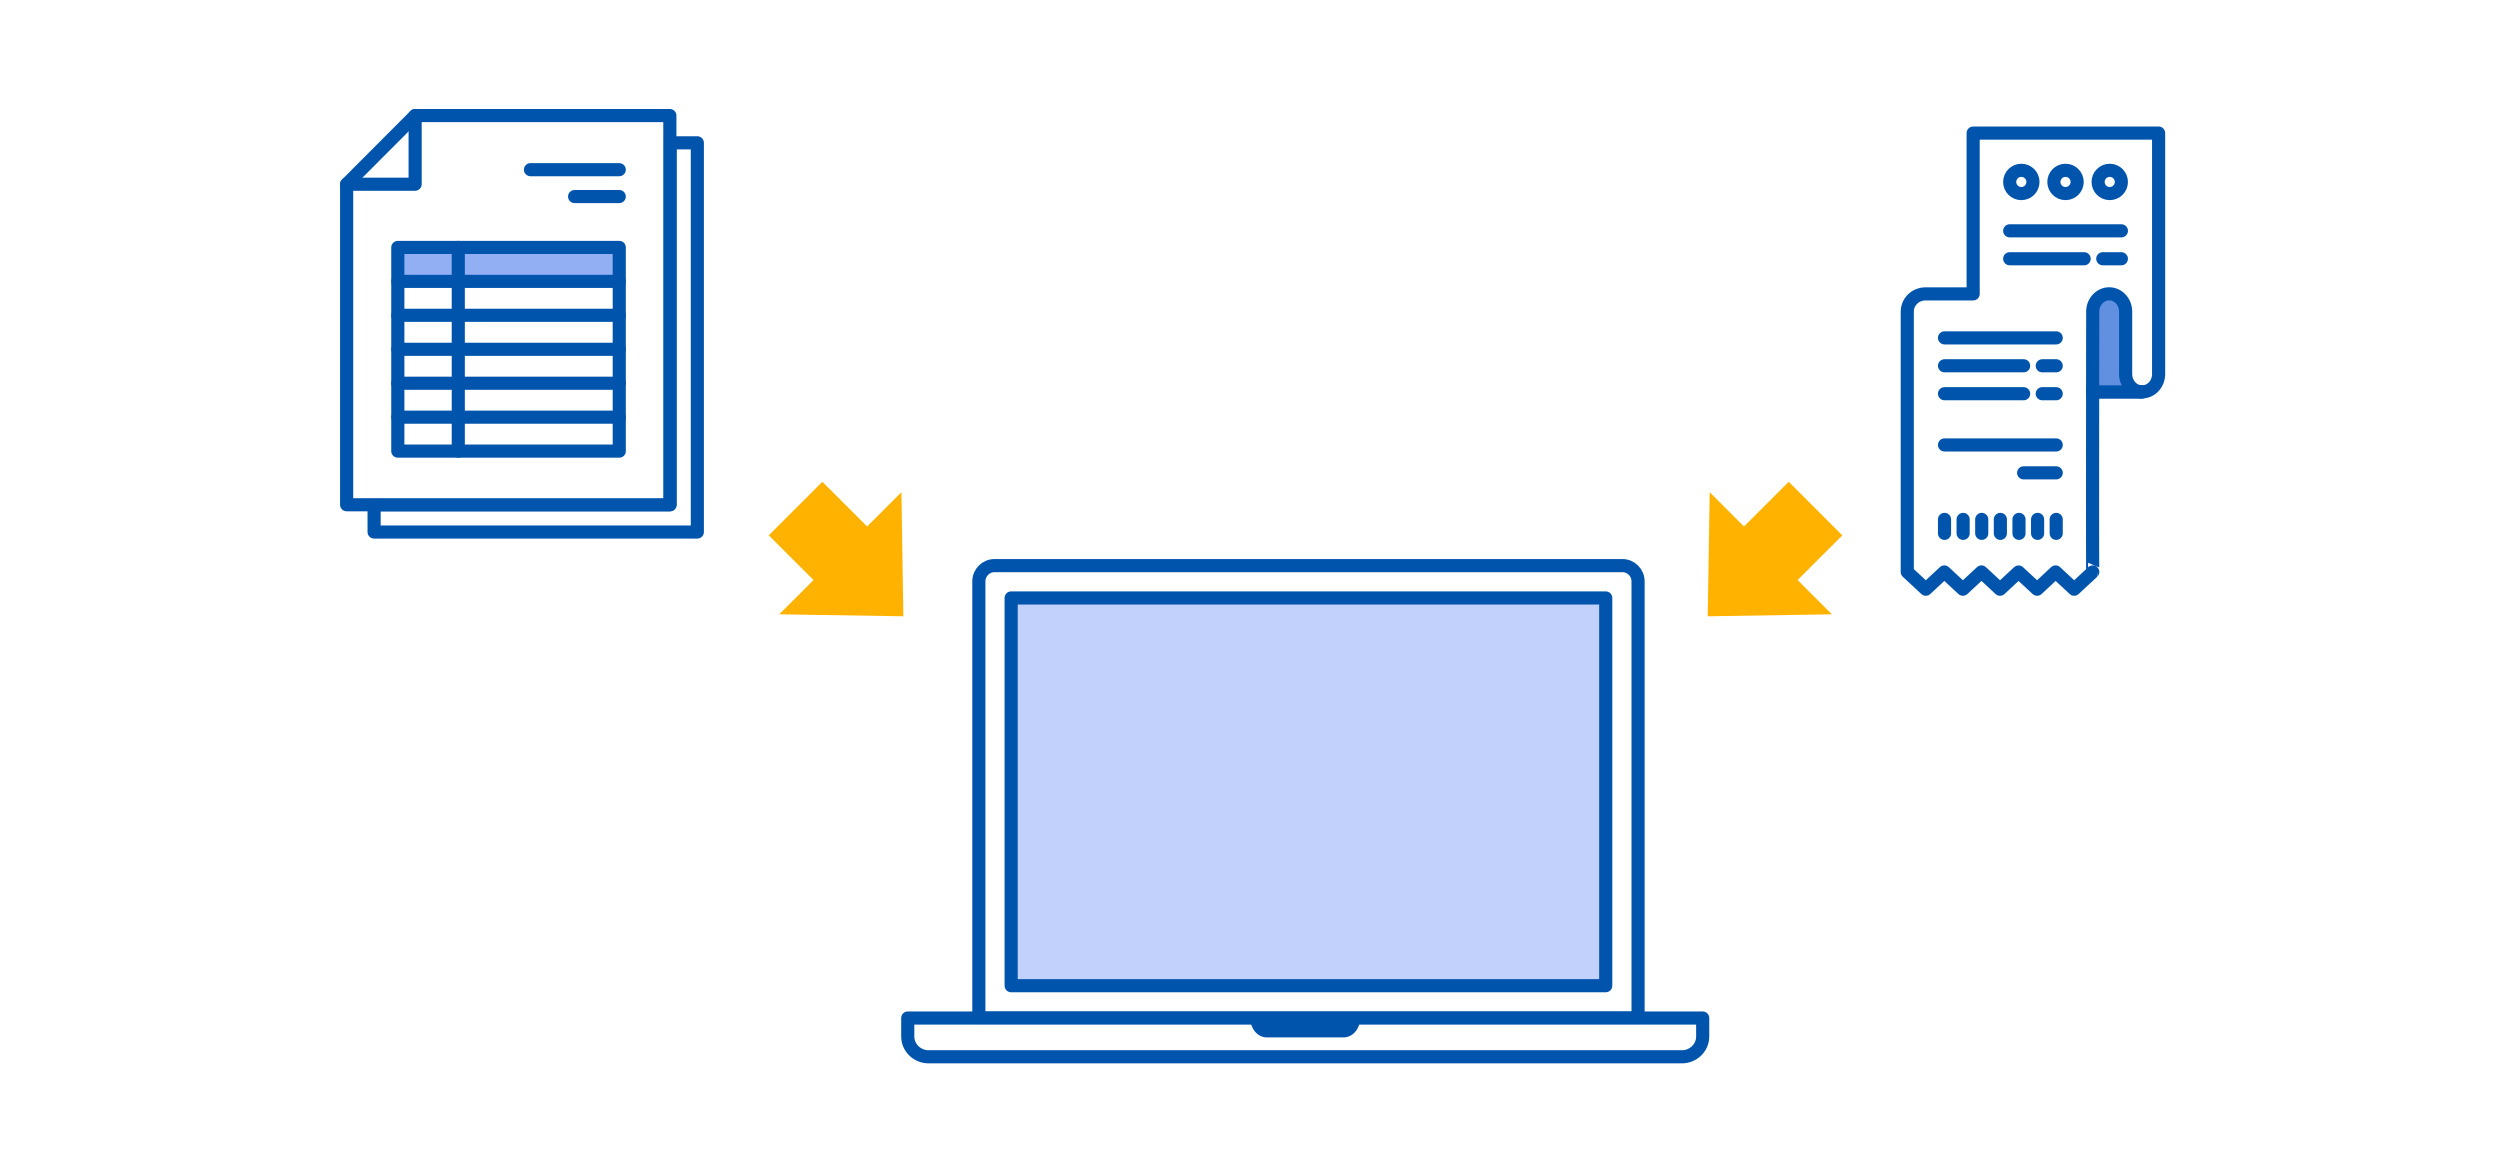
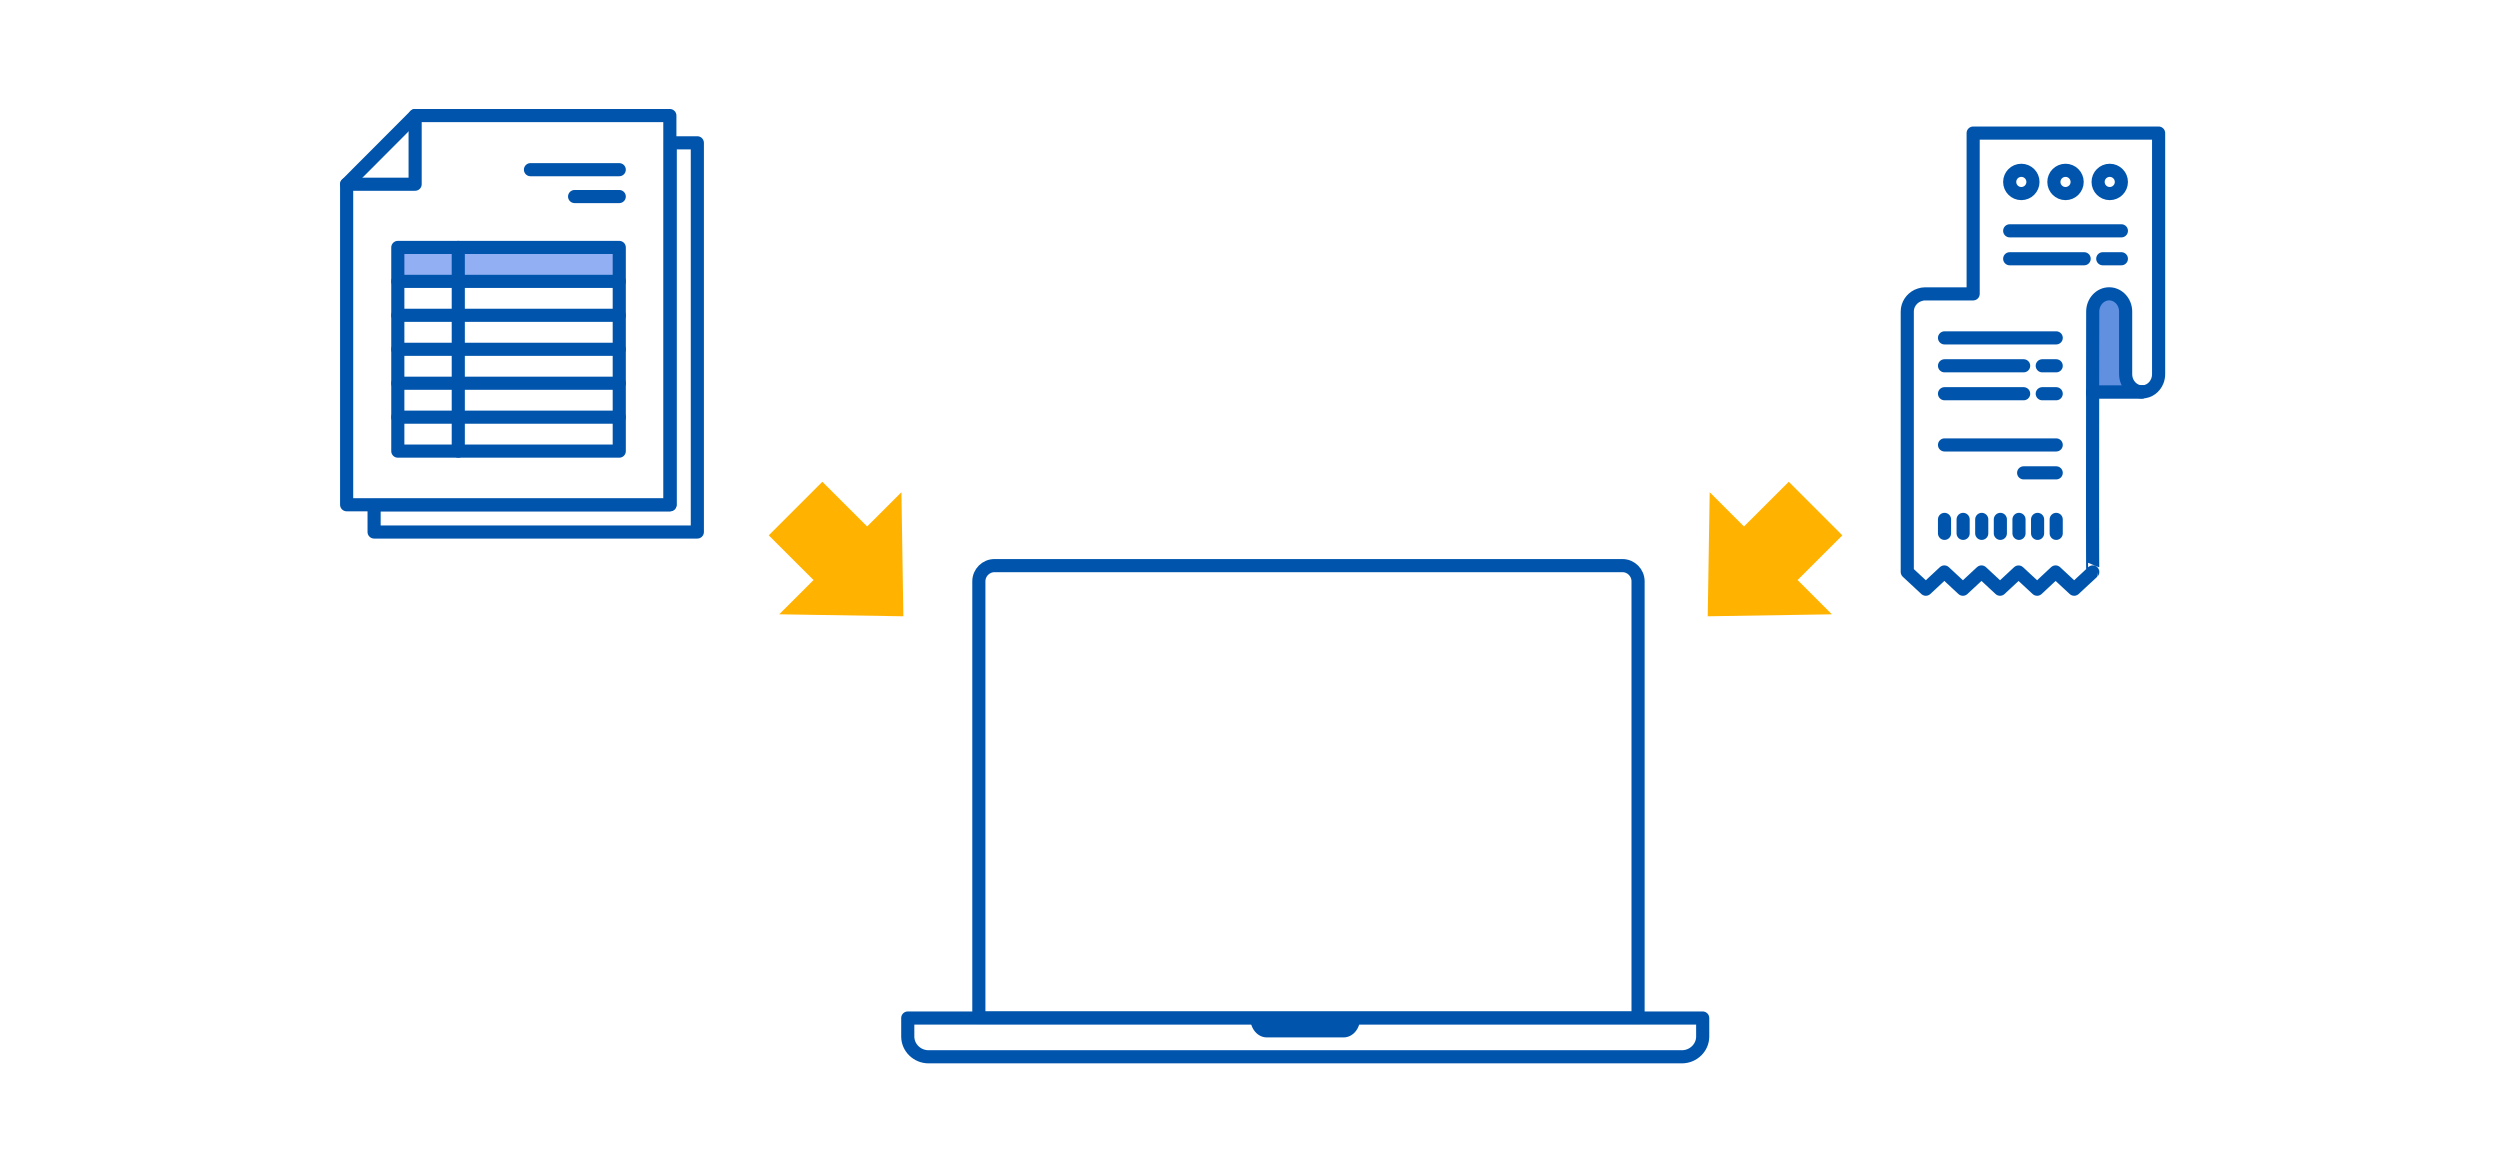
<svg xmlns="http://www.w3.org/2000/svg" fill="none" height="223" viewBox="0 0 476 223" width="476">
  <path d="m0 0h476v223h-476z" fill="#fff" />
  <path d="m311.887 193.831h-125.514v-83.143c0-1.651 1.335-2.994 2.977-2.994h119.56c1.642 0 2.977 1.343 2.977 2.994z" style="fill:#fff;fill-opacity:.9;stroke:#0054ac;stroke-width:2.5;stroke-miterlimit:10;stroke-linejoin:round" />
-   <path d="m305.732 113.848h-113.209v73.831h113.209z" fill="#c2d1fc" stroke="#0054ac" stroke-linejoin="round" stroke-miterlimit="10" stroke-width="2.5" />
  <path d="m324.193 193.83v3.526c0 2.118-1.783 3.857-3.959 3.857h-143.437c-2.176 0-3.959-1.739-3.959-3.857v-3.526z" style="fill:#fff;fill-opacity:.9;stroke:#0054ac;stroke-width:2.5;stroke-miterlimit:10;stroke-linejoin:round" />
  <path d="m258.972 193.83c0 2.04-1.407 3.692-3.144 3.692h-14.632c-1.737 0-3.143-1.652-3.143-3.692z" fill="#0054ac" />
  <path d="m375.689 25.339v30.442.173h-9.165c-.346 0-.665.064-.974.164-.174.055-.337.118-.501.191-1.121.555-1.904 1.693-1.904 3.013v49.578l3.288 3.059.246.228 3.526-3.287 3.534 3.287 3.535-3.287 3.535 3.287 2.323-2.158 1.202-1.12 1.148 1.065 2.387 2.213.246-.228 3.271-3.059 3.534 3.287.274-.255 3.27-3.032c-.055.055-.046-19.718-.027-34.284h6.349 3.08c1.293 0 2.414-.856 2.887-2.067.155-.401.246-.847.246-1.311v-45.9z" fill="#fff" fill-opacity=".9" stroke="#0054ac" stroke-linejoin="round" stroke-width="2.5" />
  <path d="m398.594 73.76v-14.013c0-1.863 1.399-3.392 3.101-3.392 1.703 0 3.102 1.53 3.102 3.392v14.022" fill="#6190e1" />
  <g stroke="#0054ac" stroke-linejoin="round" stroke-miterlimit="10" stroke-width="2.5">
    <path d="m407.857 74.615c-1.722 0-3.134-1.52-3.134-3.377v-11.916c0-1.857-1.412-3.377-3.134-3.377-1.721 0-3.133 1.52-3.133 3.377 0 0-.013 6.949-.024 15.644" stroke-linecap="round" />
    <path d="m382.645 43.949h21.268" stroke-linecap="round" />
    <path d="m370.236 64.332h21.269" stroke-linecap="round" />
    <path d="m370.236 84.715h21.269" stroke-linecap="round" />
    <path d="m385.301 90.032h6.203" stroke-linecap="round" />
    <path d="m370.236 69.648h15.066" stroke-linecap="round" />
    <path d="m370.236 74.965h15.066" stroke-linecap="round" />
    <path d="m388.844 69.648h2.658" stroke-linecap="round" />
    <path d="m388.844 74.965h2.658" stroke-linecap="round" />
    <path d="m382.645 49.266h14.179" stroke-linecap="round" />
    <path d="m400.365 49.266h3.545" stroke-linecap="round" />
    <path d="m407.865 74.615h-9.283" stroke-linecap="round" />
    <path d="m370.236 98.892v2.659" stroke-linecap="round" />
    <path d="m391.5 98.892v2.659" stroke-linecap="round" />
    <path d="m387.957 98.892v2.659" stroke-linecap="round" />
    <path d="m384.416 98.892v2.659" stroke-linecap="round" />
    <path d="m380.867 98.892v2.659" stroke-linecap="round" />
    <path d="m377.322 98.892v2.659" stroke-linecap="round" />
    <path d="m373.779 98.892v2.659" stroke-linecap="round" />
    <path d="m382.645 34.642c0-1.222.993-2.214 2.215-2.214s2.216.993 2.216 2.214c0 1.221-.994 2.214-2.216 2.214s-2.215-.993-2.215-2.214z" stroke-linecap="round" />
    <path d="m399.479 34.642c0-1.222.993-2.214 2.215-2.214s2.216.993 2.216 2.214c0 1.221-.994 2.214-2.216 2.214s-2.215-.993-2.215-2.214z" stroke-linecap="round" />
    <path d="m391.059 34.642c0-1.222.993-2.214 2.215-2.214s2.216.993 2.216 2.214c0 1.221-.994 2.214-2.216 2.214s-2.215-.993-2.215-2.214z" stroke-linecap="round" />
    <path d="m71.228 96.104h56.365v-68.913h5.18v74.103h-61.545z" fill="#fff" fill-opacity=".9" stroke-linecap="round" />
    <path d="m66 96.103h61.54v-74.103h-48.498l-13.042 13.072z" fill="#fff" fill-opacity=".9" stroke-linecap="round" />
    <path d="m66 35.072h13.042v-13.072" stroke-linecap="round" />
  </g>
  <path d="m117.905 47.11h-42.163v6.459h42.163z" fill="#91aff2" />
  <path d="m117.907 47.111h-42.163v38.784h42.163z" stroke="#0054ac" stroke-linecap="round" stroke-linejoin="round" stroke-miterlimit="10" stroke-width="2.5" />
  <path d="m87.256 85.894v-38.784" stroke="#0054ac" stroke-linecap="round" stroke-linejoin="round" stroke-miterlimit="10" stroke-width="2.5" />
  <path d="m75.744 53.574h42.158" stroke="#0054ac" stroke-linecap="round" stroke-linejoin="round" stroke-miterlimit="10" stroke-width="2.5" />
  <path d="m75.744 60.038h42.158" stroke="#0054ac" stroke-linecap="round" stroke-linejoin="round" stroke-miterlimit="10" stroke-width="2.5" />
  <path d="m75.744 66.501h42.158" stroke="#0054ac" stroke-linecap="round" stroke-linejoin="round" stroke-miterlimit="10" stroke-width="2.5" />
  <path d="m75.744 72.965h42.158" stroke="#0054ac" stroke-linecap="round" stroke-linejoin="round" stroke-miterlimit="10" stroke-width="2.5" />
  <path d="m75.744 79.428h42.158" stroke="#0054ac" stroke-linecap="round" stroke-linejoin="round" stroke-miterlimit="10" stroke-width="2.5" />
  <path d="m101 32.307h16.904" stroke="#0054ac" stroke-linecap="round" stroke-linejoin="round" stroke-miterlimit="10" stroke-width="2.5" />
  <path d="m109.404 37.421h8.5" stroke="#0054ac" stroke-linecap="round" stroke-linejoin="round" stroke-miterlimit="10" stroke-width="2.5" />
  <path d="m171.998 117.34-.366-23.627-6.53 6.526-8.525-8.509-10.208 10.2 8.525 8.51-6.531 6.526z" fill="#ffb300" />
  <path d="m350.779 101.93-10.198-10.2-8.525 8.509-6.531-6.526-.375 23.627 23.645-.374-6.531-6.526z" fill="#ffb300" />
</svg>